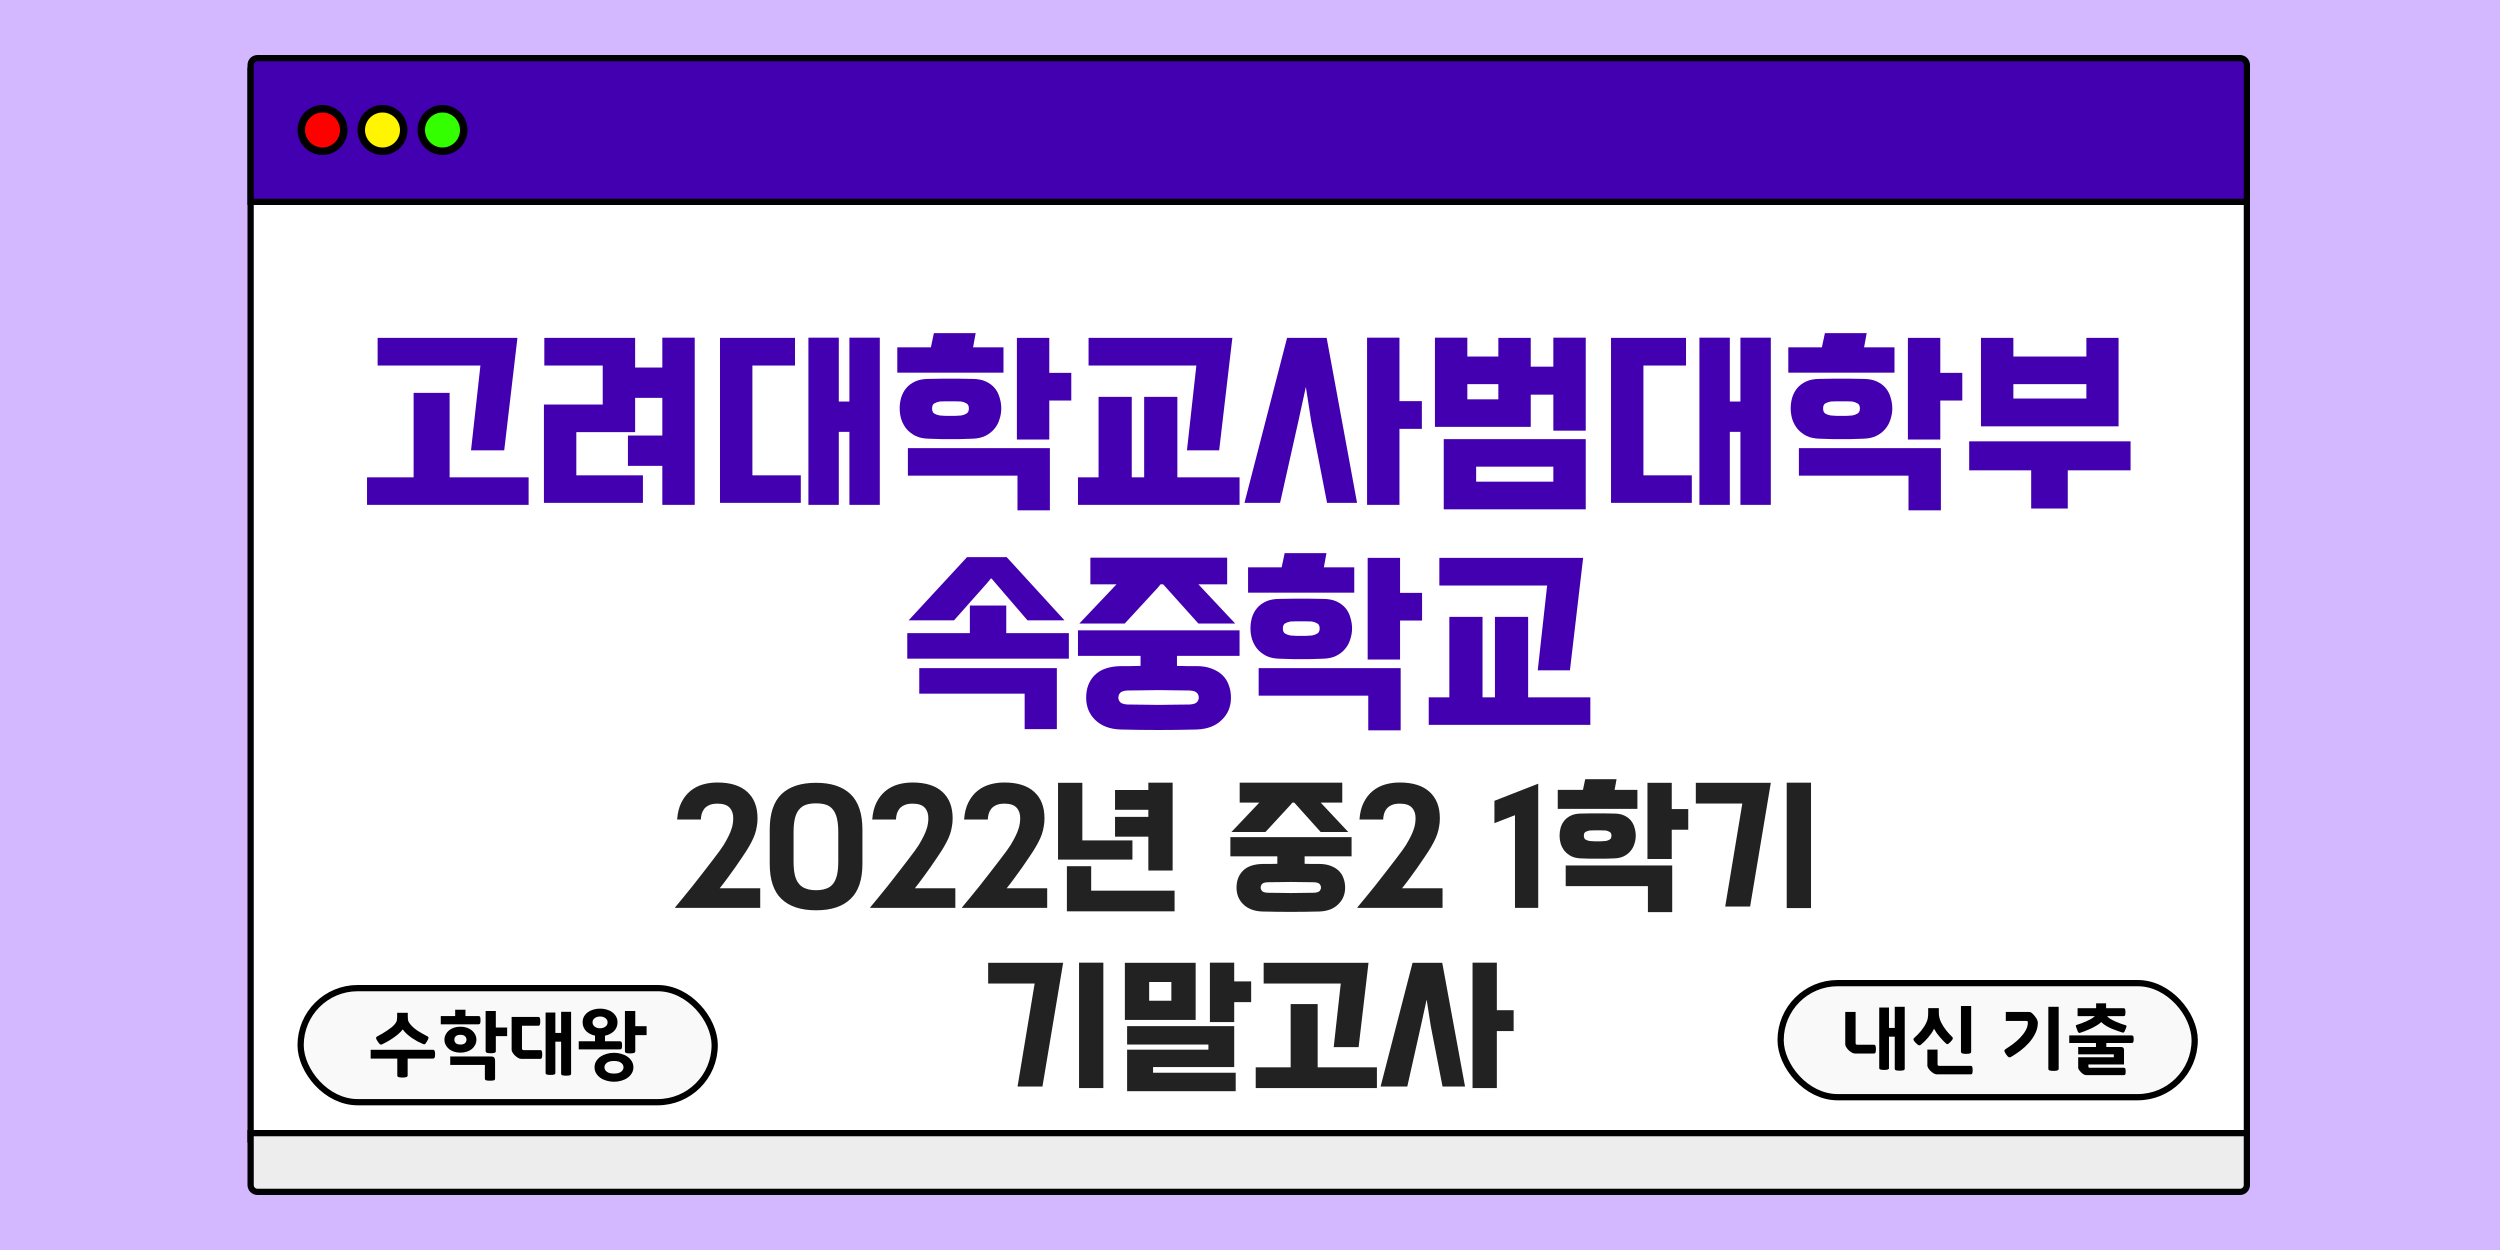
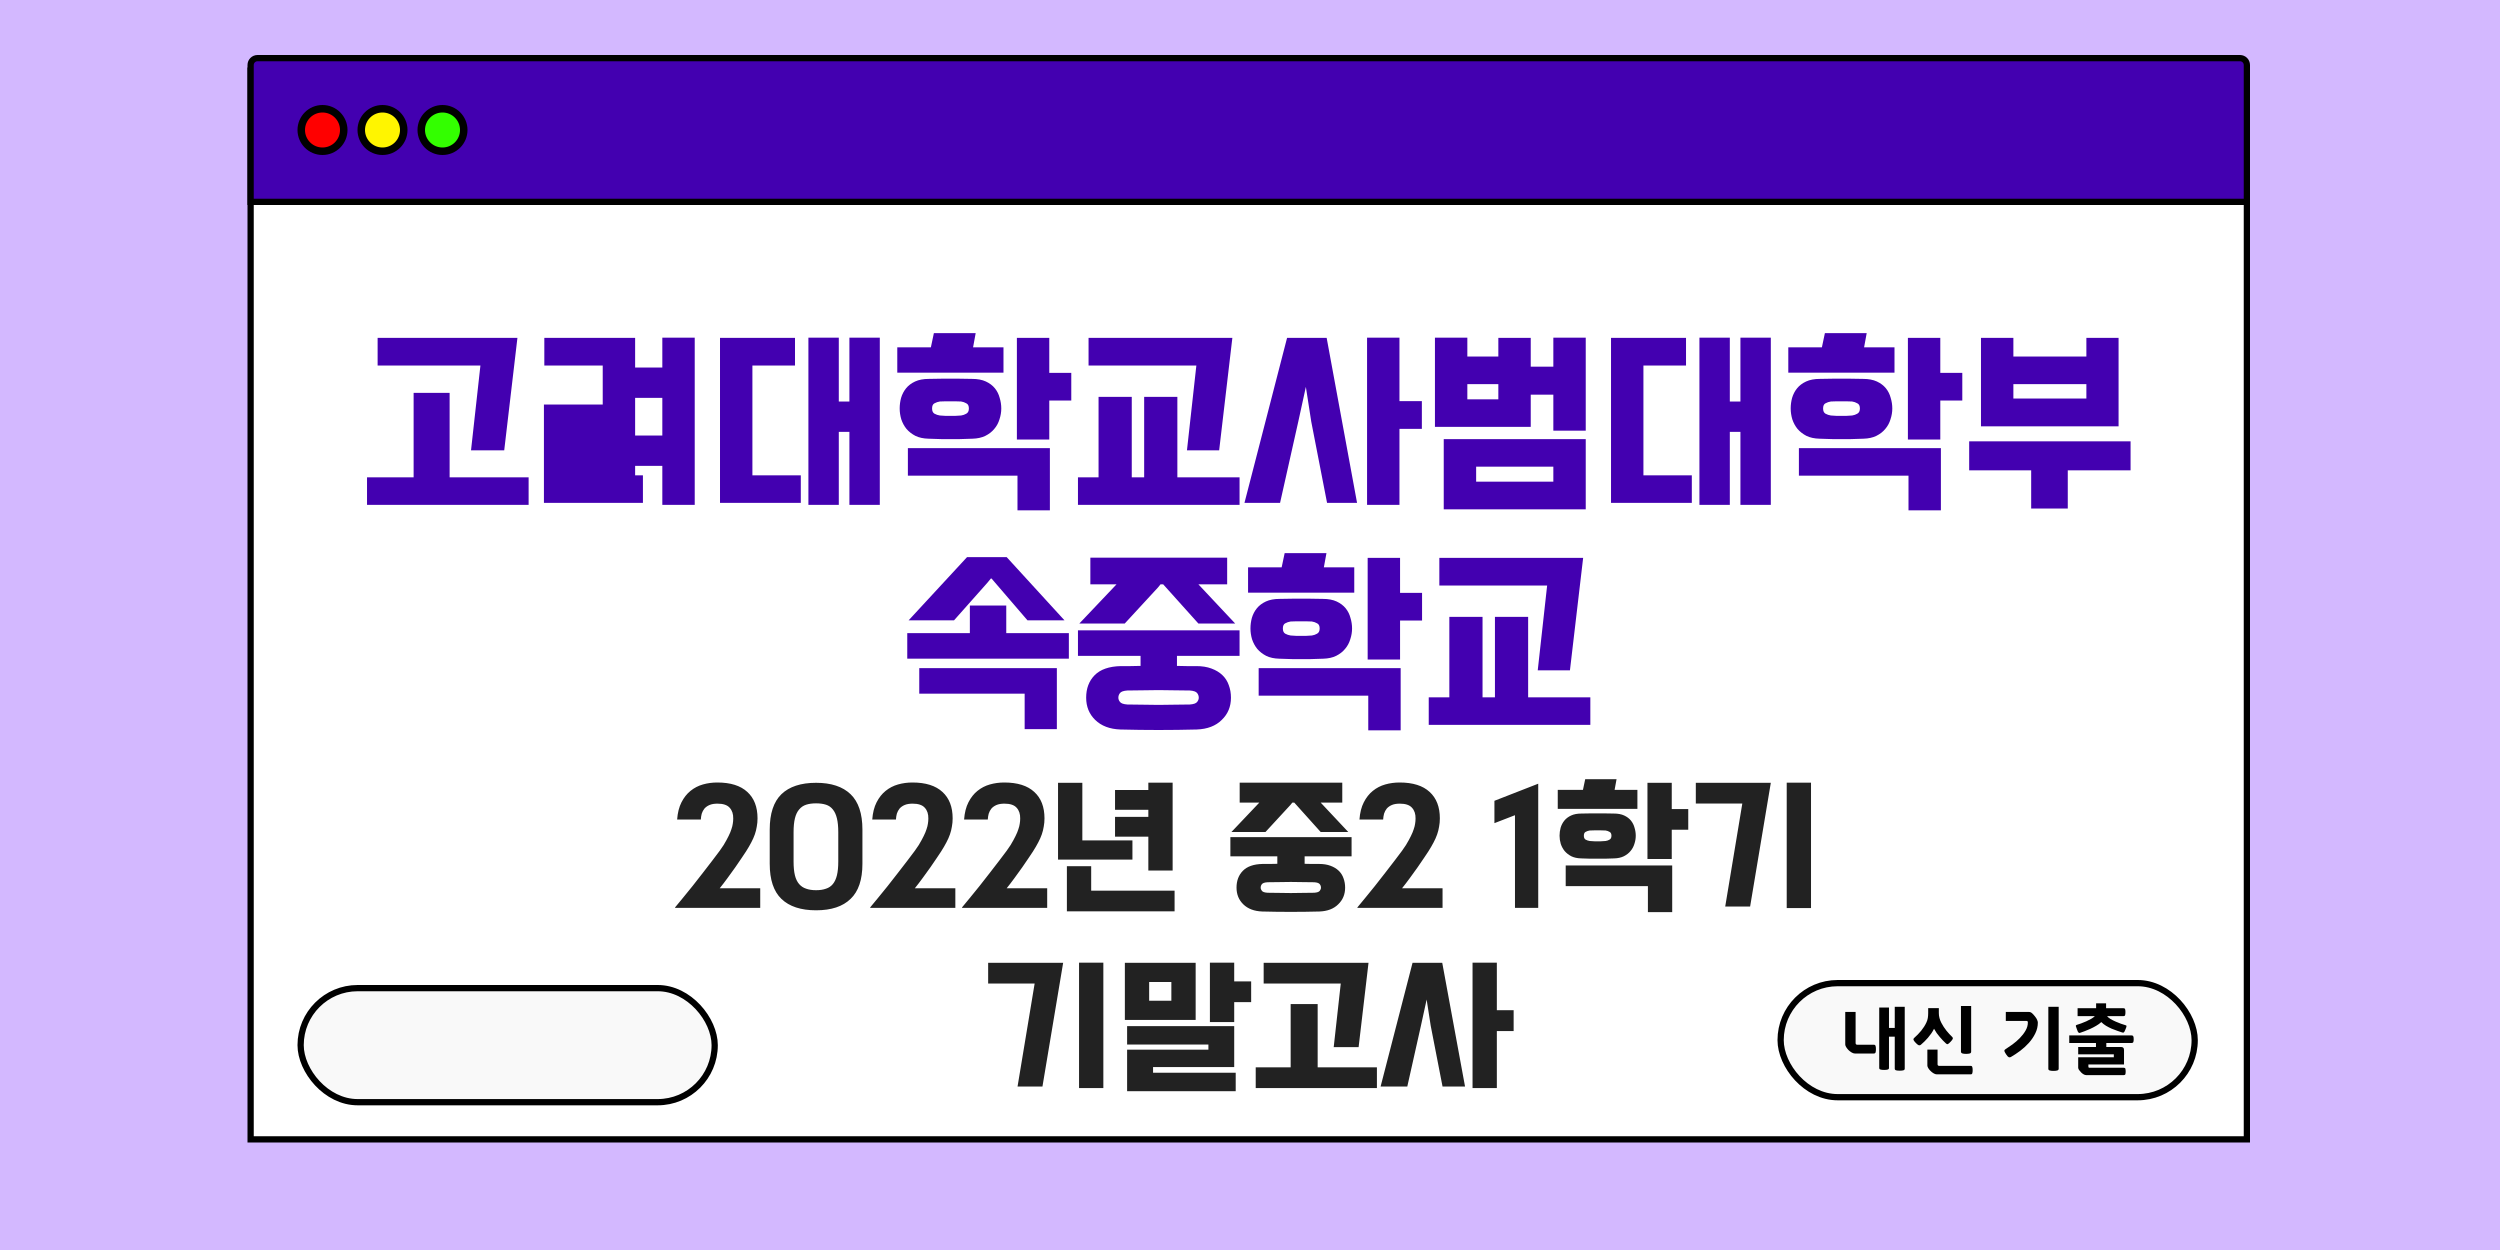
<svg xmlns="http://www.w3.org/2000/svg" width="1000" height="500" viewBox="0 0 1000 500" fill="none">
  <rect width="1000" height="500" fill="#D3B8FF" />
  <rect x="100.25" y="28.25" width="798.5" height="427.5" fill="white" stroke="black" stroke-width="2.5" />
  <path d="M103 23.25H896C897.519 23.25 898.75 24.481 898.75 26V80.75H100.25V26C100.25 24.481 101.481 23.25 103 23.25Z" fill="#4300B0" stroke="black" stroke-width="2.5" />
  <rect x="120.25" y="395.25" width="165.625" height="45.625" rx="22.812" fill="#F9F9F9" stroke="black" stroke-width="2.5" />
-   <path d="M151.049 135.16H206.969L201.689 180.12H188.409L192.169 146.2H151.049V135.16ZM211.449 201.96H146.809V190.92H165.449V157.16H179.849V190.92H211.449V201.96ZM251.17 174.2H264.93V159.16H254.05V172.84H230.53V190.12H257.17V201.16H217.57V161.8H241.09V146.2H217.73V135.16H254.05V147H264.93V135.08H277.89V201.96H264.93V186.36H251.17V174.2ZM335.521 160.6H339.761V135.08H351.921V201.96H339.761V172.76H335.521V201.96H323.361V135.08H335.521V160.6ZM320.321 201.16H288.001V135.16H318.001V146.2H300.961V190.12H320.321V201.16ZM371.393 175.48C369.366 175.427 367.633 175.053 366.193 174.36C364.753 173.613 363.553 172.68 362.592 171.56C361.686 170.44 360.993 169.16 360.513 167.72C360.086 166.28 359.873 164.84 359.873 163.4C359.873 161.96 360.059 160.547 360.433 159.16C360.859 157.72 361.526 156.44 362.433 155.32C363.339 154.2 364.539 153.293 366.033 152.6C367.526 151.907 369.366 151.56 371.553 151.56C373.526 151.507 375.153 151.48 376.433 151.48C377.766 151.48 379.019 151.48 380.193 151.48C381.366 151.48 382.593 151.48 383.873 151.48C385.153 151.48 386.806 151.507 388.833 151.56C391.019 151.56 392.859 151.907 394.353 152.6C395.846 153.293 397.046 154.2 397.953 155.32C398.859 156.44 399.499 157.72 399.873 159.16C400.299 160.547 400.513 161.96 400.513 163.4C400.513 164.84 400.273 166.28 399.793 167.72C399.366 169.16 398.672 170.44 397.712 171.56C396.806 172.68 395.606 173.613 394.113 174.36C392.673 175.053 390.966 175.427 388.993 175.48C386.966 175.533 385.286 175.587 383.953 175.64C382.619 175.64 381.366 175.64 380.193 175.64C379.019 175.64 377.766 175.64 376.433 175.64C375.099 175.587 373.419 175.533 371.393 175.48ZM406.993 190.28H363.153V179.24H419.953V204.12H406.993V190.28ZM428.513 160.2H419.713V175.8H406.753V135.16H419.713V149.16H428.513V160.2ZM401.392 149.08H358.913V138.92H372.353L373.553 133.24H390.273L389.233 138.92H401.392V149.08ZM384.433 166.2C385.179 166.093 385.873 165.853 386.513 165.48C387.206 165.107 387.553 164.413 387.553 163.4C387.553 162.333 387.206 161.64 386.513 161.32C385.873 160.947 385.179 160.707 384.433 160.6C383.366 160.547 382.513 160.52 381.873 160.52C381.286 160.52 380.726 160.52 380.193 160.52C379.659 160.52 379.073 160.52 378.432 160.52C377.846 160.52 377.019 160.547 375.953 160.6C375.206 160.707 374.486 160.947 373.793 161.32C373.153 161.64 372.833 162.333 372.833 163.4C372.833 164.413 373.153 165.107 373.793 165.48C374.486 165.853 375.206 166.093 375.953 166.2C377.019 166.253 377.846 166.307 378.432 166.36C379.073 166.36 379.659 166.36 380.193 166.36C380.726 166.36 381.286 166.36 381.873 166.36C382.513 166.307 383.366 166.253 384.433 166.2ZM495.824 201.96H431.184V190.92H439.424V158.76H452.704V190.92H457.664V158.76H470.944V190.92H495.824V201.96ZM435.424 135.16H492.944L487.664 180.12H474.784L478.544 146.2H435.424V135.16ZM542.825 201.16H530.825L524.505 168.68L522.345 154.76L519.305 168.68L512.025 201.16H497.785L514.825 135.16H530.665L542.825 201.16ZM568.745 171.56H559.785V201.96H546.825V135.08H559.785V160.44H568.745V171.56ZM586.936 135.08V142.6H599.336V135.16H612.296V146.68H621.336V135.08H634.296V172.28H621.336V157.88H612.296V170.76H573.976V135.08H586.936ZM634.296 203.72H577.496V175.64H634.296V203.72ZM590.456 186.68V192.68H621.336V186.68H590.456ZM586.936 159.72H599.336V153.64H586.936V159.72ZM691.928 160.6H696.168V135.08H708.328V201.96H696.168V172.76H691.928V201.96H679.768V135.08H691.928V160.6ZM676.728 201.16H644.408V135.16H674.408V146.2H657.368V190.12H676.728V201.16ZM727.799 175.48C725.772 175.427 724.039 175.053 722.599 174.36C721.159 173.613 719.959 172.68 718.999 171.56C718.092 170.44 717.399 169.16 716.919 167.72C716.492 166.28 716.279 164.84 716.279 163.4C716.279 161.96 716.465 160.547 716.839 159.16C717.265 157.72 717.932 156.44 718.839 155.32C719.745 154.2 720.945 153.293 722.439 152.6C723.932 151.907 725.772 151.56 727.959 151.56C729.932 151.507 731.559 151.48 732.839 151.48C734.172 151.48 735.425 151.48 736.599 151.48C737.772 151.48 738.999 151.48 740.279 151.48C741.559 151.48 743.212 151.507 745.239 151.56C747.425 151.56 749.265 151.907 750.759 152.6C752.252 153.293 753.452 154.2 754.359 155.32C755.265 156.44 755.905 157.72 756.279 159.16C756.705 160.547 756.919 161.96 756.919 163.4C756.919 164.84 756.679 166.28 756.199 167.72C755.772 169.16 755.079 170.44 754.119 171.56C753.212 172.68 752.012 173.613 750.519 174.36C749.079 175.053 747.372 175.427 745.399 175.48C743.372 175.533 741.692 175.587 740.359 175.64C739.025 175.64 737.772 175.64 736.599 175.64C735.425 175.64 734.172 175.64 732.839 175.64C731.505 175.587 729.825 175.533 727.799 175.48ZM763.399 190.28H719.559V179.24H776.359V204.12H763.399V190.28ZM784.919 160.2H776.119V175.8H763.159V135.16H776.119V149.16H784.919V160.2ZM757.799 149.08H715.319V138.92H728.759L729.959 133.24H746.679L745.639 138.92H757.799V149.08ZM740.839 166.2C741.585 166.093 742.279 165.853 742.919 165.48C743.612 165.107 743.959 164.413 743.959 163.4C743.959 162.333 743.612 161.64 742.919 161.32C742.279 160.947 741.585 160.707 740.839 160.6C739.772 160.547 738.919 160.52 738.279 160.52C737.692 160.52 737.132 160.52 736.599 160.52C736.065 160.52 735.479 160.52 734.839 160.52C734.252 160.52 733.425 160.547 732.359 160.6C731.612 160.707 730.892 160.947 730.199 161.32C729.559 161.64 729.239 162.333 729.239 163.4C729.239 164.413 729.559 165.107 730.199 165.48C730.892 165.853 731.612 166.093 732.359 166.2C733.425 166.253 734.252 166.307 734.839 166.36C735.479 166.36 736.065 166.36 736.599 166.36C737.132 166.36 737.692 166.36 738.279 166.36C738.919 166.307 739.772 166.253 740.839 166.2ZM827.11 203.4H812.47V188.12H787.67V176.52H852.23V188.12H827.11V203.4ZM792.39 170.52V135.16H805.35V142.6H834.55V135.16H847.43V170.52H792.39ZM805.35 159.4H834.55V153.64H805.35V159.4ZM402.503 242.2V253.24H427.543V263.48H362.903V253.24H387.943V242.2H402.503ZM409.863 277.48H367.703V267.24H422.743V291.64H409.863V277.48ZM425.783 248.12H410.983L396.743 231.56L396.423 231.32L394.903 233.16L381.622 248.12H363.463L386.823 222.84H402.663L425.783 248.12ZM448.144 291.8C443.877 291.64 440.517 290.36 438.064 287.96C435.664 285.613 434.464 282.653 434.464 279.08C434.464 275.4 435.584 272.413 437.824 270.12C440.117 267.773 443.61 266.547 448.304 266.44C449.637 266.44 450.944 266.44 452.224 266.44C453.557 266.387 454.89 266.36 456.224 266.36V262.36H431.184V252.12H495.824V262.36H470.784V266.36C472.064 266.36 473.344 266.387 474.624 266.44C475.904 266.44 477.21 266.44 478.544 266.44C480.837 266.44 482.837 266.76 484.544 267.4C486.304 268.04 487.77 268.92 488.944 270.04C490.117 271.16 490.97 272.493 491.504 274.04C492.09 275.587 492.384 277.267 492.384 279.08C492.384 282.653 491.157 285.613 488.704 287.96C486.304 290.36 482.97 291.64 478.704 291.8C468.517 292.067 458.33 292.067 448.144 291.8ZM479.344 233.72L494.064 249.4H479.344L465.264 233.72H464.224L463.184 235L449.904 249.4H431.744L446.624 233.72H436.144V223.08H490.864V233.72H479.344ZM475.904 281.8C477.45 281.693 478.437 281.347 478.864 280.76C479.29 280.227 479.504 279.667 479.504 279.08C479.504 278.387 479.29 277.773 478.864 277.24C478.437 276.653 477.45 276.307 475.904 276.2C473.61 276.147 471.45 276.12 469.424 276.12C467.397 276.067 465.397 276.04 463.424 276.04C461.45 276.04 459.45 276.067 457.424 276.12C455.397 276.12 453.237 276.147 450.944 276.2C449.397 276.307 448.41 276.653 447.984 277.24C447.557 277.773 447.344 278.387 447.344 279.08C447.344 279.667 447.557 280.227 447.984 280.76C448.41 281.347 449.397 281.693 450.944 281.8C453.237 281.853 455.397 281.88 457.424 281.88C459.45 281.933 461.45 281.96 463.424 281.96C465.397 281.96 467.397 281.933 469.424 281.88C471.45 281.88 473.61 281.853 475.904 281.8ZM511.705 263.48C509.678 263.427 507.945 263.053 506.505 262.36C505.065 261.613 503.865 260.68 502.905 259.56C501.998 258.44 501.305 257.16 500.825 255.72C500.398 254.28 500.185 252.84 500.185 251.4C500.185 249.96 500.372 248.547 500.745 247.16C501.172 245.72 501.838 244.44 502.745 243.32C503.652 242.2 504.852 241.293 506.345 240.6C507.838 239.907 509.678 239.56 511.865 239.56C513.838 239.507 515.465 239.48 516.745 239.48C518.078 239.48 519.332 239.48 520.505 239.48C521.678 239.48 522.905 239.48 524.185 239.48C525.465 239.48 527.118 239.507 529.145 239.56C531.332 239.56 533.172 239.907 534.665 240.6C536.158 241.293 537.358 242.2 538.265 243.32C539.172 244.44 539.812 245.72 540.185 247.16C540.612 248.547 540.825 249.96 540.825 251.4C540.825 252.84 540.585 254.28 540.105 255.72C539.678 257.16 538.985 258.44 538.025 259.56C537.118 260.68 535.918 261.613 534.425 262.36C532.985 263.053 531.278 263.427 529.305 263.48C527.278 263.533 525.598 263.587 524.265 263.64C522.932 263.64 521.678 263.64 520.505 263.64C519.332 263.64 518.078 263.64 516.745 263.64C515.412 263.587 513.732 263.533 511.705 263.48ZM547.305 278.28H503.465V267.24H560.265V292.12H547.305V278.28ZM568.825 248.2H560.025V263.8H547.065V223.16H560.025V237.16H568.825V248.2ZM541.705 237.08H499.225V226.92H512.665L513.865 221.24H530.585L529.545 226.92H541.705V237.08ZM524.745 254.2C525.492 254.093 526.185 253.853 526.825 253.48C527.518 253.107 527.865 252.413 527.865 251.4C527.865 250.333 527.518 249.64 526.825 249.32C526.185 248.947 525.492 248.707 524.745 248.6C523.678 248.547 522.825 248.52 522.185 248.52C521.598 248.52 521.038 248.52 520.505 248.52C519.972 248.52 519.385 248.52 518.745 248.52C518.158 248.52 517.332 248.547 516.265 248.6C515.518 248.707 514.798 248.947 514.105 249.32C513.465 249.64 513.145 250.333 513.145 251.4C513.145 252.413 513.465 253.107 514.105 253.48C514.798 253.853 515.518 254.093 516.265 254.2C517.332 254.253 518.158 254.307 518.745 254.36C519.385 254.36 519.972 254.36 520.505 254.36C521.038 254.36 521.598 254.36 522.185 254.36C522.825 254.307 523.678 254.253 524.745 254.2ZM636.136 289.96H571.496V278.92H579.736V246.76H593.016V278.92H597.976V246.76H611.256V278.92H636.136V289.96ZM575.736 223.16H633.256L627.976 268.12H615.096L618.856 234.2H575.736V223.16Z" fill="#4300B0" />
+   <path d="M151.049 135.16H206.969L201.689 180.12H188.409L192.169 146.2H151.049V135.16ZM211.449 201.96H146.809V190.92H165.449V157.16H179.849V190.92H211.449V201.96ZM251.17 174.2H264.93V159.16H254.05V172.84V190.12H257.17V201.16H217.57V161.8H241.09V146.2H217.73V135.16H254.05V147H264.93V135.08H277.89V201.96H264.93V186.36H251.17V174.2ZM335.521 160.6H339.761V135.08H351.921V201.96H339.761V172.76H335.521V201.96H323.361V135.08H335.521V160.6ZM320.321 201.16H288.001V135.16H318.001V146.2H300.961V190.12H320.321V201.16ZM371.393 175.48C369.366 175.427 367.633 175.053 366.193 174.36C364.753 173.613 363.553 172.68 362.592 171.56C361.686 170.44 360.993 169.16 360.513 167.72C360.086 166.28 359.873 164.84 359.873 163.4C359.873 161.96 360.059 160.547 360.433 159.16C360.859 157.72 361.526 156.44 362.433 155.32C363.339 154.2 364.539 153.293 366.033 152.6C367.526 151.907 369.366 151.56 371.553 151.56C373.526 151.507 375.153 151.48 376.433 151.48C377.766 151.48 379.019 151.48 380.193 151.48C381.366 151.48 382.593 151.48 383.873 151.48C385.153 151.48 386.806 151.507 388.833 151.56C391.019 151.56 392.859 151.907 394.353 152.6C395.846 153.293 397.046 154.2 397.953 155.32C398.859 156.44 399.499 157.72 399.873 159.16C400.299 160.547 400.513 161.96 400.513 163.4C400.513 164.84 400.273 166.28 399.793 167.72C399.366 169.16 398.672 170.44 397.712 171.56C396.806 172.68 395.606 173.613 394.113 174.36C392.673 175.053 390.966 175.427 388.993 175.48C386.966 175.533 385.286 175.587 383.953 175.64C382.619 175.64 381.366 175.64 380.193 175.64C379.019 175.64 377.766 175.64 376.433 175.64C375.099 175.587 373.419 175.533 371.393 175.48ZM406.993 190.28H363.153V179.24H419.953V204.12H406.993V190.28ZM428.513 160.2H419.713V175.8H406.753V135.16H419.713V149.16H428.513V160.2ZM401.392 149.08H358.913V138.92H372.353L373.553 133.24H390.273L389.233 138.92H401.392V149.08ZM384.433 166.2C385.179 166.093 385.873 165.853 386.513 165.48C387.206 165.107 387.553 164.413 387.553 163.4C387.553 162.333 387.206 161.64 386.513 161.32C385.873 160.947 385.179 160.707 384.433 160.6C383.366 160.547 382.513 160.52 381.873 160.52C381.286 160.52 380.726 160.52 380.193 160.52C379.659 160.52 379.073 160.52 378.432 160.52C377.846 160.52 377.019 160.547 375.953 160.6C375.206 160.707 374.486 160.947 373.793 161.32C373.153 161.64 372.833 162.333 372.833 163.4C372.833 164.413 373.153 165.107 373.793 165.48C374.486 165.853 375.206 166.093 375.953 166.2C377.019 166.253 377.846 166.307 378.432 166.36C379.073 166.36 379.659 166.36 380.193 166.36C380.726 166.36 381.286 166.36 381.873 166.36C382.513 166.307 383.366 166.253 384.433 166.2ZM495.824 201.96H431.184V190.92H439.424V158.76H452.704V190.92H457.664V158.76H470.944V190.92H495.824V201.96ZM435.424 135.16H492.944L487.664 180.12H474.784L478.544 146.2H435.424V135.16ZM542.825 201.16H530.825L524.505 168.68L522.345 154.76L519.305 168.68L512.025 201.16H497.785L514.825 135.16H530.665L542.825 201.16ZM568.745 171.56H559.785V201.96H546.825V135.08H559.785V160.44H568.745V171.56ZM586.936 135.08V142.6H599.336V135.16H612.296V146.68H621.336V135.08H634.296V172.28H621.336V157.88H612.296V170.76H573.976V135.08H586.936ZM634.296 203.72H577.496V175.64H634.296V203.72ZM590.456 186.68V192.68H621.336V186.68H590.456ZM586.936 159.72H599.336V153.64H586.936V159.72ZM691.928 160.6H696.168V135.08H708.328V201.96H696.168V172.76H691.928V201.96H679.768V135.08H691.928V160.6ZM676.728 201.16H644.408V135.16H674.408V146.2H657.368V190.12H676.728V201.16ZM727.799 175.48C725.772 175.427 724.039 175.053 722.599 174.36C721.159 173.613 719.959 172.68 718.999 171.56C718.092 170.44 717.399 169.16 716.919 167.72C716.492 166.28 716.279 164.84 716.279 163.4C716.279 161.96 716.465 160.547 716.839 159.16C717.265 157.72 717.932 156.44 718.839 155.32C719.745 154.2 720.945 153.293 722.439 152.6C723.932 151.907 725.772 151.56 727.959 151.56C729.932 151.507 731.559 151.48 732.839 151.48C734.172 151.48 735.425 151.48 736.599 151.48C737.772 151.48 738.999 151.48 740.279 151.48C741.559 151.48 743.212 151.507 745.239 151.56C747.425 151.56 749.265 151.907 750.759 152.6C752.252 153.293 753.452 154.2 754.359 155.32C755.265 156.44 755.905 157.72 756.279 159.16C756.705 160.547 756.919 161.96 756.919 163.4C756.919 164.84 756.679 166.28 756.199 167.72C755.772 169.16 755.079 170.44 754.119 171.56C753.212 172.68 752.012 173.613 750.519 174.36C749.079 175.053 747.372 175.427 745.399 175.48C743.372 175.533 741.692 175.587 740.359 175.64C739.025 175.64 737.772 175.64 736.599 175.64C735.425 175.64 734.172 175.64 732.839 175.64C731.505 175.587 729.825 175.533 727.799 175.48ZM763.399 190.28H719.559V179.24H776.359V204.12H763.399V190.28ZM784.919 160.2H776.119V175.8H763.159V135.16H776.119V149.16H784.919V160.2ZM757.799 149.08H715.319V138.92H728.759L729.959 133.24H746.679L745.639 138.92H757.799V149.08ZM740.839 166.2C741.585 166.093 742.279 165.853 742.919 165.48C743.612 165.107 743.959 164.413 743.959 163.4C743.959 162.333 743.612 161.64 742.919 161.32C742.279 160.947 741.585 160.707 740.839 160.6C739.772 160.547 738.919 160.52 738.279 160.52C737.692 160.52 737.132 160.52 736.599 160.52C736.065 160.52 735.479 160.52 734.839 160.52C734.252 160.52 733.425 160.547 732.359 160.6C731.612 160.707 730.892 160.947 730.199 161.32C729.559 161.64 729.239 162.333 729.239 163.4C729.239 164.413 729.559 165.107 730.199 165.48C730.892 165.853 731.612 166.093 732.359 166.2C733.425 166.253 734.252 166.307 734.839 166.36C735.479 166.36 736.065 166.36 736.599 166.36C737.132 166.36 737.692 166.36 738.279 166.36C738.919 166.307 739.772 166.253 740.839 166.2ZM827.11 203.4H812.47V188.12H787.67V176.52H852.23V188.12H827.11V203.4ZM792.39 170.52V135.16H805.35V142.6H834.55V135.16H847.43V170.52H792.39ZM805.35 159.4H834.55V153.64H805.35V159.4ZM402.503 242.2V253.24H427.543V263.48H362.903V253.24H387.943V242.2H402.503ZM409.863 277.48H367.703V267.24H422.743V291.64H409.863V277.48ZM425.783 248.12H410.983L396.743 231.56L396.423 231.32L394.903 233.16L381.622 248.12H363.463L386.823 222.84H402.663L425.783 248.12ZM448.144 291.8C443.877 291.64 440.517 290.36 438.064 287.96C435.664 285.613 434.464 282.653 434.464 279.08C434.464 275.4 435.584 272.413 437.824 270.12C440.117 267.773 443.61 266.547 448.304 266.44C449.637 266.44 450.944 266.44 452.224 266.44C453.557 266.387 454.89 266.36 456.224 266.36V262.36H431.184V252.12H495.824V262.36H470.784V266.36C472.064 266.36 473.344 266.387 474.624 266.44C475.904 266.44 477.21 266.44 478.544 266.44C480.837 266.44 482.837 266.76 484.544 267.4C486.304 268.04 487.77 268.92 488.944 270.04C490.117 271.16 490.97 272.493 491.504 274.04C492.09 275.587 492.384 277.267 492.384 279.08C492.384 282.653 491.157 285.613 488.704 287.96C486.304 290.36 482.97 291.64 478.704 291.8C468.517 292.067 458.33 292.067 448.144 291.8ZM479.344 233.72L494.064 249.4H479.344L465.264 233.72H464.224L463.184 235L449.904 249.4H431.744L446.624 233.72H436.144V223.08H490.864V233.72H479.344ZM475.904 281.8C477.45 281.693 478.437 281.347 478.864 280.76C479.29 280.227 479.504 279.667 479.504 279.08C479.504 278.387 479.29 277.773 478.864 277.24C478.437 276.653 477.45 276.307 475.904 276.2C473.61 276.147 471.45 276.12 469.424 276.12C467.397 276.067 465.397 276.04 463.424 276.04C461.45 276.04 459.45 276.067 457.424 276.12C455.397 276.12 453.237 276.147 450.944 276.2C449.397 276.307 448.41 276.653 447.984 277.24C447.557 277.773 447.344 278.387 447.344 279.08C447.344 279.667 447.557 280.227 447.984 280.76C448.41 281.347 449.397 281.693 450.944 281.8C453.237 281.853 455.397 281.88 457.424 281.88C459.45 281.933 461.45 281.96 463.424 281.96C465.397 281.96 467.397 281.933 469.424 281.88C471.45 281.88 473.61 281.853 475.904 281.8ZM511.705 263.48C509.678 263.427 507.945 263.053 506.505 262.36C505.065 261.613 503.865 260.68 502.905 259.56C501.998 258.44 501.305 257.16 500.825 255.72C500.398 254.28 500.185 252.84 500.185 251.4C500.185 249.96 500.372 248.547 500.745 247.16C501.172 245.72 501.838 244.44 502.745 243.32C503.652 242.2 504.852 241.293 506.345 240.6C507.838 239.907 509.678 239.56 511.865 239.56C513.838 239.507 515.465 239.48 516.745 239.48C518.078 239.48 519.332 239.48 520.505 239.48C521.678 239.48 522.905 239.48 524.185 239.48C525.465 239.48 527.118 239.507 529.145 239.56C531.332 239.56 533.172 239.907 534.665 240.6C536.158 241.293 537.358 242.2 538.265 243.32C539.172 244.44 539.812 245.72 540.185 247.16C540.612 248.547 540.825 249.96 540.825 251.4C540.825 252.84 540.585 254.28 540.105 255.72C539.678 257.16 538.985 258.44 538.025 259.56C537.118 260.68 535.918 261.613 534.425 262.36C532.985 263.053 531.278 263.427 529.305 263.48C527.278 263.533 525.598 263.587 524.265 263.64C522.932 263.64 521.678 263.64 520.505 263.64C519.332 263.64 518.078 263.64 516.745 263.64C515.412 263.587 513.732 263.533 511.705 263.48ZM547.305 278.28H503.465V267.24H560.265V292.12H547.305V278.28ZM568.825 248.2H560.025V263.8H547.065V223.16H560.025V237.16H568.825V248.2ZM541.705 237.08H499.225V226.92H512.665L513.865 221.24H530.585L529.545 226.92H541.705V237.08ZM524.745 254.2C525.492 254.093 526.185 253.853 526.825 253.48C527.518 253.107 527.865 252.413 527.865 251.4C527.865 250.333 527.518 249.64 526.825 249.32C526.185 248.947 525.492 248.707 524.745 248.6C523.678 248.547 522.825 248.52 522.185 248.52C521.598 248.52 521.038 248.52 520.505 248.52C519.972 248.52 519.385 248.52 518.745 248.52C518.158 248.52 517.332 248.547 516.265 248.6C515.518 248.707 514.798 248.947 514.105 249.32C513.465 249.64 513.145 250.333 513.145 251.4C513.145 252.413 513.465 253.107 514.105 253.48C514.798 253.853 515.518 254.093 516.265 254.2C517.332 254.253 518.158 254.307 518.745 254.36C519.385 254.36 519.972 254.36 520.505 254.36C521.038 254.36 521.598 254.36 522.185 254.36C522.825 254.307 523.678 254.253 524.745 254.2ZM636.136 289.96H571.496V278.92H579.736V246.76H593.016V278.92H597.976V246.76H611.256V278.92H636.136V289.96ZM575.736 223.16H633.256L627.976 268.12H615.096L618.856 234.2H575.736V223.16Z" fill="#4300B0" />
  <path d="M270.011 362.98C270.851 361.98 271.891 360.72 273.131 359.2C274.371 357.72 275.671 356.12 277.031 354.4C278.391 352.68 279.751 350.94 281.111 349.18C282.511 347.38 283.791 345.72 284.951 344.2C286.111 342.68 287.091 341.38 287.891 340.3C288.691 339.18 289.211 338.42 289.451 338.02C290.291 336.62 290.951 335.42 291.431 334.42C291.951 333.38 292.331 332.46 292.571 331.66C292.851 330.86 293.031 330.14 293.111 329.5C293.231 328.82 293.291 328.12 293.291 327.4C293.331 325.6 292.851 324.16 291.851 323.08C290.891 322 289.271 321.46 286.991 321.46C285.711 321.46 284.651 321.64 283.811 322C282.971 322.36 282.291 322.84 281.771 323.44C281.291 324.04 280.931 324.72 280.691 325.48C280.491 326.24 280.371 327.02 280.331 327.82H270.851C271.051 325.1 271.631 322.8 272.591 320.92C273.551 319.04 274.751 317.52 276.191 316.36C277.671 315.16 279.331 314.3 281.171 313.78C283.011 313.26 284.931 313 286.931 313C292.211 313 296.211 314.26 298.931 316.78C301.651 319.26 303.011 322.78 303.011 327.34C303.011 328.5 302.911 329.6 302.711 330.64C302.551 331.68 302.291 332.72 301.931 333.76C301.571 334.8 301.091 335.88 300.491 337C299.931 338.08 299.231 339.28 298.391 340.6C298.031 341.12 297.471 341.96 296.711 343.12C295.991 344.24 295.131 345.5 294.131 346.9C293.171 348.26 292.131 349.7 291.011 351.22C289.931 352.7 288.891 354.06 287.891 355.3H304.091V363.16H270.071L270.011 362.98ZM307.889 331.84C307.889 325.44 309.449 320.72 312.569 317.68C315.729 314.64 320.349 313.12 326.429 313.12C332.469 313.12 337.069 314.64 340.229 317.68C343.389 320.72 344.969 325.44 344.969 331.84V345.52C344.969 351.88 343.389 356.56 340.229 359.56C337.109 362.6 332.509 364.12 326.429 364.12C320.349 364.12 315.729 362.6 312.569 359.56C309.449 356.56 307.889 351.88 307.889 345.52V331.84ZM317.429 344.62C317.429 346.82 317.609 348.66 317.969 350.14C318.329 351.58 318.889 352.74 319.649 353.62C320.409 354.5 321.349 355.12 322.469 355.48C323.589 355.88 324.909 356.08 326.429 356.08C327.949 356.08 329.269 355.88 330.389 355.48C331.509 355.12 332.429 354.5 333.149 353.62C333.869 352.74 334.409 351.58 334.769 350.14C335.129 348.66 335.309 346.82 335.309 344.62V332.86C335.309 330.66 335.129 328.82 334.769 327.34C334.409 325.86 333.869 324.68 333.149 323.8C332.429 322.88 331.509 322.24 330.389 321.88C329.269 321.52 327.949 321.34 326.429 321.34C324.909 321.34 323.589 321.52 322.469 321.88C321.349 322.24 320.409 322.88 319.649 323.8C318.889 324.68 318.329 325.86 317.969 327.34C317.609 328.82 317.429 330.66 317.429 332.86V344.62ZM348.058 362.98C348.898 361.98 349.938 360.72 351.178 359.2C352.418 357.72 353.718 356.12 355.078 354.4C356.438 352.68 357.798 350.94 359.158 349.18C360.558 347.38 361.838 345.72 362.998 344.2C364.158 342.68 365.138 341.38 365.938 340.3C366.738 339.18 367.258 338.42 367.498 338.02C368.338 336.62 368.998 335.42 369.478 334.42C369.998 333.38 370.378 332.46 370.618 331.66C370.898 330.86 371.078 330.14 371.158 329.5C371.278 328.82 371.338 328.12 371.338 327.4C371.378 325.6 370.898 324.16 369.898 323.08C368.938 322 367.318 321.46 365.038 321.46C363.758 321.46 362.698 321.64 361.858 322C361.018 322.36 360.338 322.84 359.818 323.44C359.338 324.04 358.978 324.72 358.738 325.48C358.538 326.24 358.418 327.02 358.378 327.82H348.898C349.098 325.1 349.678 322.8 350.638 320.92C351.598 319.04 352.798 317.52 354.238 316.36C355.718 315.16 357.378 314.3 359.218 313.78C361.058 313.26 362.978 313 364.978 313C370.258 313 374.258 314.26 376.978 316.78C379.698 319.26 381.058 322.78 381.058 327.34C381.058 328.5 380.958 329.6 380.758 330.64C380.598 331.68 380.338 332.72 379.978 333.76C379.618 334.8 379.138 335.88 378.538 337C377.978 338.08 377.278 339.28 376.438 340.6C376.078 341.12 375.518 341.96 374.758 343.12C374.038 344.24 373.178 345.5 372.178 346.9C371.218 348.26 370.178 349.7 369.058 351.22C367.978 352.7 366.938 354.06 365.938 355.3H382.138V363.16H348.118L348.058 362.98ZM384.796 362.98C385.636 361.98 386.676 360.72 387.916 359.2C389.156 357.72 390.456 356.12 391.816 354.4C393.176 352.68 394.536 350.94 395.896 349.18C397.296 347.38 398.576 345.72 399.736 344.2C400.896 342.68 401.876 341.38 402.676 340.3C403.476 339.18 403.996 338.42 404.236 338.02C405.076 336.62 405.736 335.42 406.216 334.42C406.736 333.38 407.116 332.46 407.356 331.66C407.636 330.86 407.816 330.14 407.896 329.5C408.016 328.82 408.076 328.12 408.076 327.4C408.116 325.6 407.636 324.16 406.636 323.08C405.676 322 404.056 321.46 401.776 321.46C400.496 321.46 399.436 321.64 398.596 322C397.756 322.36 397.076 322.84 396.556 323.44C396.076 324.04 395.716 324.72 395.476 325.48C395.276 326.24 395.156 327.02 395.116 327.82H385.636C385.836 325.1 386.416 322.8 387.376 320.92C388.336 319.04 389.536 317.52 390.976 316.36C392.456 315.16 394.116 314.3 395.956 313.78C397.796 313.26 399.716 313 401.716 313C406.996 313 410.996 314.26 413.716 316.78C416.436 319.26 417.796 322.78 417.796 327.34C417.796 328.5 417.696 329.6 417.496 330.64C417.336 331.68 417.076 332.72 416.716 333.76C416.356 334.8 415.876 335.88 415.276 337C414.716 338.08 414.016 339.28 413.176 340.6C412.816 341.12 412.256 341.96 411.496 343.12C410.776 344.24 409.916 345.5 408.916 346.9C407.956 348.26 406.916 349.7 405.796 351.22C404.716 352.7 403.676 354.06 402.676 355.3H418.876V363.16H384.856L384.796 362.98ZM446.014 316H459.334V313.06H469.054V348.22H459.334V334.66H446.014V326.74H459.334V323.92H446.014V316ZM452.974 343.84H423.214V313.12H432.934V336.16H452.974V343.84ZM436.474 356.26H469.834V364.54H426.754V346.48H436.474V356.26ZM504.87 364.6C501.67 364.48 499.15 363.52 497.31 361.72C495.51 359.96 494.61 357.74 494.61 355.06C494.61 352.3 495.45 350.06 497.13 348.34C498.85 346.58 501.47 345.66 504.99 345.58C505.99 345.58 506.97 345.58 507.93 345.58C508.93 345.54 509.93 345.52 510.93 345.52V342.52H492.15V334.84H540.63V342.52H521.85V345.52C522.81 345.52 523.77 345.54 524.73 345.58C525.69 345.58 526.67 345.58 527.67 345.58C529.39 345.58 530.89 345.82 532.17 346.3C533.49 346.78 534.59 347.44 535.47 348.28C536.35 349.12 536.99 350.12 537.39 351.28C537.83 352.44 538.05 353.7 538.05 355.06C538.05 357.74 537.13 359.96 535.29 361.72C533.49 363.52 530.99 364.48 527.79 364.6C520.15 364.8 512.51 364.8 504.87 364.6ZM528.27 321.04L539.31 332.8H528.27L517.71 321.04H516.93L516.15 322L506.19 332.8H492.57L503.73 321.04H495.87V313.06H536.91V321.04H528.27ZM525.69 357.1C526.85 357.02 527.59 356.76 527.91 356.32C528.23 355.92 528.39 355.5 528.39 355.06C528.39 354.54 528.23 354.08 527.91 353.68C527.59 353.24 526.85 352.98 525.69 352.9C523.97 352.86 522.35 352.84 520.83 352.84C519.31 352.8 517.81 352.78 516.33 352.78C514.85 352.78 513.35 352.8 511.83 352.84C510.31 352.84 508.69 352.86 506.97 352.9C505.81 352.98 505.07 353.24 504.75 353.68C504.43 354.08 504.27 354.54 504.27 355.06C504.27 355.5 504.43 355.92 504.75 356.32C505.07 356.76 505.81 357.02 506.97 357.1C508.69 357.14 510.31 357.16 511.83 357.16C513.35 357.2 514.85 357.22 516.33 357.22C517.81 357.22 519.31 357.2 520.83 357.16C522.35 357.16 523.97 357.14 525.69 357.1ZM542.94 362.98C543.78 361.98 544.82 360.72 546.06 359.2C547.3 357.72 548.6 356.12 549.96 354.4C551.32 352.68 552.68 350.94 554.04 349.18C555.44 347.38 556.72 345.72 557.88 344.2C559.04 342.68 560.02 341.38 560.82 340.3C561.62 339.18 562.14 338.42 562.38 338.02C563.22 336.62 563.88 335.42 564.36 334.42C564.88 333.38 565.26 332.46 565.5 331.66C565.78 330.86 565.96 330.14 566.04 329.5C566.16 328.82 566.22 328.12 566.22 327.4C566.26 325.6 565.78 324.16 564.78 323.08C563.82 322 562.2 321.46 559.92 321.46C558.64 321.46 557.58 321.64 556.74 322C555.9 322.36 555.22 322.84 554.7 323.44C554.22 324.04 553.86 324.72 553.62 325.48C553.42 326.24 553.3 327.02 553.26 327.82H543.78C543.98 325.1 544.56 322.8 545.52 320.92C546.48 319.04 547.68 317.52 549.12 316.36C550.6 315.16 552.26 314.3 554.1 313.78C555.94 313.26 557.86 313 559.86 313C565.14 313 569.14 314.26 571.86 316.78C574.58 319.26 575.94 322.78 575.94 327.34C575.94 328.5 575.84 329.6 575.64 330.64C575.48 331.68 575.22 332.72 574.86 333.76C574.5 334.8 574.02 335.88 573.42 337C572.86 338.08 572.16 339.28 571.32 340.6C570.96 341.12 570.4 341.96 569.64 343.12C568.92 344.24 568.06 345.5 567.06 346.9C566.1 348.26 565.06 349.7 563.94 351.22C562.86 352.7 561.82 354.06 560.82 355.3H577.02V363.16H543L542.94 362.98ZM605.991 363.16V326.08L597.771 329.26V320.32L615.291 313.48V363.16H605.991ZM632.462 343.36C630.942 343.32 629.642 343.04 628.562 342.52C627.482 341.96 626.582 341.26 625.862 340.42C625.182 339.58 624.662 338.62 624.302 337.54C623.982 336.46 623.822 335.38 623.822 334.3C623.822 333.22 623.962 332.16 624.242 331.12C624.562 330.04 625.062 329.08 625.742 328.24C626.422 327.4 627.322 326.72 628.442 326.2C629.562 325.68 630.942 325.42 632.582 325.42C634.062 325.38 635.282 325.36 636.242 325.36C637.242 325.36 638.182 325.36 639.062 325.36C639.942 325.36 640.862 325.36 641.822 325.36C642.782 325.36 644.022 325.38 645.542 325.42C647.182 325.42 648.562 325.68 649.682 326.2C650.802 326.72 651.702 327.4 652.382 328.24C653.062 329.08 653.542 330.04 653.822 331.12C654.142 332.16 654.302 333.22 654.302 334.3C654.302 335.38 654.122 336.46 653.762 337.54C653.442 338.62 652.922 339.58 652.202 340.42C651.522 341.26 650.622 341.96 649.502 342.52C648.422 343.04 647.142 343.32 645.662 343.36C644.142 343.4 642.882 343.44 641.882 343.48C640.882 343.48 639.942 343.48 639.062 343.48C638.182 343.48 637.242 343.48 636.242 343.48C635.242 343.44 633.982 343.4 632.462 343.36ZM659.162 354.46H626.282V346.18H668.882V364.84H659.162V354.46ZM675.302 331.9H668.702V343.6H658.982V313.12H668.702V323.62H675.302V331.9ZM654.962 323.56H623.102V315.94H633.182L634.082 311.68H646.622L645.842 315.94H654.962V323.56ZM642.242 336.4C642.802 336.32 643.322 336.14 643.802 335.86C644.322 335.58 644.582 335.06 644.582 334.3C644.582 333.5 644.322 332.98 643.802 332.74C643.322 332.46 642.802 332.28 642.242 332.2C641.442 332.16 640.802 332.14 640.322 332.14C639.882 332.14 639.462 332.14 639.062 332.14C638.662 332.14 638.222 332.14 637.742 332.14C637.302 332.14 636.682 332.16 635.882 332.2C635.322 332.28 634.782 332.46 634.262 332.74C633.782 332.98 633.542 333.5 633.542 334.3C633.542 335.06 633.782 335.58 634.262 335.86C634.782 336.14 635.322 336.32 635.882 336.4C636.682 336.44 637.302 336.48 637.742 336.52C638.222 336.52 638.662 336.52 639.062 336.52C639.462 336.52 639.882 336.52 640.322 336.52C640.802 336.48 641.442 336.44 642.242 336.4ZM678.326 313.12H708.326L700.046 362.62H690.086L696.926 321.4H678.326V313.12ZM724.406 363.22H714.686V313.06H724.406V363.22ZM395.259 385.12H425.259L416.979 434.62H407.019L413.859 393.4H395.259V385.12ZM441.339 435.22H431.619V385.06H441.339V435.22ZM494.283 429.1V436.48H450.843V419.86H483.363V417.82H450.843V410.44H493.683V426.82H461.223V429.1H494.283ZM478.263 385.12V407.98H449.943V385.12H478.263ZM500.463 400.84H493.683V408.82H483.963V385.06H493.683V392.56H500.463V400.84ZM468.543 400.3V392.8H459.663V400.3H468.543ZM505.466 385.12H547.406L543.446 418.84H533.486L536.306 393.4H505.466V385.12ZM550.766 435.22H502.286V426.94H516.266V401.62H527.066V426.94H550.766V435.22ZM586.017 434.62H577.017L572.277 410.26L570.657 399.82L568.377 410.26L562.917 434.62H552.237L565.017 385.12H576.897L586.017 434.62ZM605.457 412.42H598.737V435.22H589.017V385.06H598.737V404.08H605.457V412.42Z" fill="#222222" />
-   <path d="M173.109 419.92C173.509 419.92 173.759 420.07 173.859 420.37C173.979 420.67 174.039 421.11 174.039 421.69C174.039 422.27 173.979 422.71 173.859 423.01C173.759 423.29 173.509 423.43 173.109 423.43H163.059V430.15C163.059 430.49 162.879 430.72 162.519 430.84C162.159 430.96 161.639 431.02 160.959 431.02C160.319 431.02 159.819 430.96 159.459 430.84C159.099 430.74 158.919 430.52 158.919 430.18V423.43H148.269V419.92H173.109ZM169.209 417.61C168.509 417.31 167.769 416.96 166.989 416.56C166.229 416.14 165.479 415.68 164.739 415.18C164.019 414.66 163.339 414.12 162.699 413.56C162.059 412.98 161.529 412.38 161.109 411.76C160.629 412.38 160.029 413 159.309 413.62C158.609 414.22 157.869 414.78 157.089 415.3C156.329 415.82 155.569 416.29 154.809 416.71C154.069 417.13 153.419 417.47 152.859 417.73C152.519 417.89 152.229 417.88 151.989 417.7C151.749 417.52 151.459 417.17 151.119 416.65C150.719 416.07 150.489 415.63 150.429 415.33C150.389 415.01 150.539 414.76 150.879 414.58C151.559 414.2 152.239 413.82 152.919 413.44C153.599 413.04 154.249 412.63 154.869 412.21C155.509 411.79 156.099 411.36 156.639 410.92C157.179 410.48 157.639 410.02 158.019 409.54C158.439 409.02 158.679 408.54 158.739 408.1C158.819 407.66 158.859 407.19 158.859 406.69V405.13H163.119V406.6C163.119 406.98 163.139 407.41 163.179 407.89C163.239 408.37 163.469 408.87 163.869 409.39C164.689 410.47 165.719 411.42 166.959 412.24C168.199 413.04 169.529 413.8 170.949 414.52C171.309 414.7 171.459 414.93 171.399 415.21C171.359 415.47 171.169 415.89 170.829 416.47C170.529 416.99 170.279 417.35 170.079 417.55C169.899 417.75 169.609 417.77 169.209 417.61ZM177.779 415.87C177.779 415.13 177.939 414.45 178.259 413.83C178.579 413.19 179.019 412.64 179.579 412.18C180.139 411.7 180.809 411.33 181.589 411.07C182.369 410.81 183.229 410.68 184.169 410.68C185.089 410.68 185.939 410.81 186.719 411.07C187.519 411.33 188.199 411.7 188.759 412.18C189.319 412.64 189.759 413.19 190.079 413.83C190.399 414.45 190.559 415.13 190.559 415.87C190.559 416.61 190.399 417.3 190.079 417.94C189.759 418.56 189.319 419.11 188.759 419.59C188.199 420.05 187.519 420.41 186.719 420.67C185.939 420.93 185.089 421.06 184.169 421.06C183.229 421.06 182.369 420.93 181.589 420.67C180.809 420.41 180.139 420.05 179.579 419.59C179.019 419.11 178.579 418.56 178.259 417.94C177.939 417.3 177.779 416.61 177.779 415.87ZM194.249 404.41H198.329V411.01H202.859V414.46H198.329V420.4C198.329 420.8 198.129 421.05 197.729 421.15C197.329 421.25 196.849 421.3 196.289 421.3C195.649 421.3 195.149 421.24 194.789 421.12C194.429 420.98 194.249 420.74 194.249 420.4V404.41ZM193.949 425.98H180.089V422.59H196.469C196.989 422.59 197.379 422.72 197.639 422.98C197.899 423.22 198.029 423.66 198.029 424.3V431.44C198.029 431.84 197.829 432.08 197.429 432.16C197.029 432.24 196.549 432.28 195.989 432.28C195.349 432.28 194.849 432.23 194.489 432.13C194.129 432.03 193.949 431.8 193.949 431.44V425.98ZM191.399 406.42C191.739 406.42 191.959 406.55 192.059 406.81C192.159 407.07 192.209 407.48 192.209 408.04C192.209 408.62 192.159 409.05 192.059 409.33C191.959 409.59 191.739 409.72 191.399 409.72H176.309V406.42H182.069V403.9H186.179V406.42H191.399ZM186.599 415.84C186.599 415.28 186.389 414.82 185.969 414.46C185.569 414.1 184.969 413.92 184.169 413.92C183.369 413.92 182.759 414.1 182.339 414.46C181.939 414.82 181.739 415.28 181.739 415.84C181.739 416.42 181.939 416.9 182.339 417.28C182.759 417.64 183.369 417.82 184.169 417.82C184.969 417.82 185.569 417.64 185.969 417.28C186.389 416.9 186.599 416.42 186.599 415.84ZM228.44 429.46C228.44 429.8 228.26 430.02 227.9 430.12C227.56 430.22 227.07 430.27 226.43 430.27C225.81 430.27 225.32 430.22 224.96 430.12C224.62 430.02 224.45 429.8 224.45 429.46V416.68H222.14V429.19C222.14 429.51 221.97 429.72 221.63 429.82C221.31 429.92 220.83 429.97 220.19 429.97C219.57 429.97 219.09 429.92 218.75 429.82C218.41 429.72 218.24 429.51 218.24 429.19V405.01H222.14V413.17H224.45V404.71H228.44V429.46ZM208.79 410.29V419.35C208.79 419.81 209.01 420.04 209.45 420.04H216.08C216.42 420.04 216.64 420.19 216.74 420.49C216.84 420.79 216.89 421.22 216.89 421.78C216.89 422.36 216.84 422.8 216.74 423.1C216.64 423.4 216.42 423.55 216.08 423.55H208.46C208.06 423.55 207.62 423.4 207.14 423.1C206.66 422.8 206.25 422.48 205.91 422.14C205.59 421.8 205.3 421.43 205.04 421.03C204.78 420.61 204.65 420.25 204.65 419.95V406.78H215.3C215.64 406.78 215.86 406.93 215.96 407.23C216.06 407.53 216.11 407.96 216.11 408.52C216.11 409.1 216.06 409.54 215.96 409.84C215.86 410.14 215.64 410.29 215.3 410.29H208.79ZM231.491 419.77V416.5H238.001V414.25C237.321 414.11 236.681 413.89 236.081 413.59C235.481 413.29 234.951 412.92 234.491 412.48C234.051 412.02 233.701 411.5 233.441 410.92C233.181 410.32 233.051 409.66 233.051 408.94C233.051 408.04 233.241 407.25 233.621 406.57C234.021 405.89 234.541 405.32 235.181 404.86C235.841 404.38 236.591 404.03 237.431 403.81C238.271 403.57 239.141 403.45 240.041 403.45C240.941 403.45 241.801 403.57 242.621 403.81C243.461 404.03 244.201 404.38 244.841 404.86C245.501 405.32 246.021 405.89 246.401 406.57C246.801 407.25 247.001 408.04 247.001 408.94C247.001 409.68 246.871 410.35 246.611 410.95C246.351 411.53 245.991 412.05 245.531 412.51C245.071 412.95 244.531 413.32 243.911 413.62C243.311 413.92 242.671 414.14 241.991 414.28V416.5H247.901C248.301 416.5 248.551 416.63 248.651 416.89C248.771 417.15 248.831 417.57 248.831 418.15C248.831 418.73 248.771 419.15 248.651 419.41C248.551 419.65 248.301 419.77 247.901 419.77H231.491ZM253.361 426.91C253.361 427.81 253.141 428.61 252.701 429.31C252.281 430.03 251.711 430.64 250.991 431.14C250.291 431.64 249.471 432.02 248.531 432.28C247.591 432.56 246.611 432.7 245.591 432.7C244.571 432.7 243.591 432.56 242.651 432.28C241.711 432.02 240.881 431.64 240.161 431.14C239.461 430.64 238.891 430.03 238.451 429.31C238.031 428.61 237.821 427.81 237.821 426.91C237.821 426.01 238.031 425.21 238.451 424.51C238.891 423.79 239.461 423.18 240.161 422.68C240.881 422.18 241.711 421.8 242.651 421.54C243.591 421.26 244.571 421.12 245.591 421.12C246.611 421.12 247.591 421.26 248.531 421.54C249.471 421.8 250.291 422.18 250.991 422.68C251.711 423.18 252.281 423.79 252.701 424.51C253.141 425.21 253.361 426.01 253.361 426.91ZM249.971 404.41H254.111V410.47H258.641V414.04H254.111V420.49C254.111 420.83 253.931 421.06 253.571 421.18C253.211 421.3 252.691 421.36 252.011 421.36C251.371 421.36 250.871 421.31 250.511 421.21C250.151 421.09 249.971 420.86 249.971 420.52V404.41ZM249.401 426.91C249.401 426.21 249.091 425.62 248.471 425.14C247.851 424.64 246.891 424.39 245.591 424.39C244.291 424.39 243.331 424.64 242.711 425.14C242.091 425.62 241.781 426.21 241.781 426.91C241.781 427.61 242.091 428.2 242.711 428.68C243.331 429.18 244.291 429.43 245.591 429.43C246.891 429.43 247.851 429.18 248.471 428.68C249.091 428.2 249.401 427.61 249.401 426.91ZM240.011 411.31C240.871 411.31 241.591 411.09 242.171 410.65C242.751 410.21 243.041 409.64 243.041 408.94C243.041 408.24 242.751 407.68 242.171 407.26C241.611 406.82 240.911 406.6 240.071 406.6C239.191 406.6 238.461 406.82 237.881 407.26C237.301 407.68 237.011 408.24 237.011 408.94C237.011 409.64 237.301 410.21 237.881 410.65C238.461 411.09 239.171 411.31 240.011 411.31Z" fill="black" />
  <circle cx="129" cy="52" r="8.5" fill="#FF0000" stroke="black" stroke-width="3" />
  <circle cx="153" cy="52" r="8.5" fill="#FFF500" stroke="black" stroke-width="3" />
  <circle cx="177" cy="52" r="8.5" fill="#33FF00" stroke="black" stroke-width="3" />
-   <path d="M100.25 453.25H898.75V474C898.75 475.519 897.519 476.75 896 476.75H103C101.481 476.75 100.25 475.519 100.25 474V453.25Z" fill="#EDEDED" stroke="black" stroke-width="2.5" />
  <rect x="712.25" y="393.25" width="165.625" height="45.625" rx="22.812" fill="#F9F9F9" stroke="black" stroke-width="2.5" />
  <path d="M761.892 427.46C761.892 427.8 761.712 428.02 761.352 428.12C761.012 428.22 760.522 428.27 759.882 428.27C759.262 428.27 758.772 428.22 758.412 428.12C758.072 428.02 757.902 427.8 757.902 427.46V414.68H755.592V427.19C755.592 427.51 755.422 427.72 755.082 427.82C754.762 427.92 754.282 427.97 753.642 427.97C753.022 427.97 752.542 427.92 752.202 427.82C751.862 427.72 751.692 427.51 751.692 427.19V403.01H755.592V411.17H757.902V402.71H761.892V427.46ZM749.562 417.89C749.902 417.89 750.122 418.05 750.222 418.37C750.322 418.67 750.372 419.1 750.372 419.66C750.372 420.24 750.322 420.68 750.222 420.98C750.122 421.26 749.902 421.4 749.562 421.4H741.912C741.512 421.4 741.072 421.25 740.592 420.95C740.112 420.65 739.702 420.33 739.362 419.99C739.042 419.65 738.752 419.28 738.492 418.88C738.232 418.46 738.102 418.1 738.102 417.8V404.78H742.242V417.2C742.242 417.66 742.462 417.89 742.902 417.89H749.562ZM788.283 426.35C788.623 426.35 788.833 426.5 788.913 426.8C789.013 427.12 789.063 427.54 789.063 428.06C789.063 428.62 789.013 429.04 788.913 429.32C788.833 429.6 788.623 429.74 788.283 429.74H774.693C774.293 429.74 773.853 429.59 773.373 429.29C772.913 429.01 772.523 428.7 772.203 428.36C771.863 428.04 771.563 427.67 771.303 427.25C771.063 426.85 770.943 426.51 770.943 426.23V419.84H775.023V425.69C775.023 426.13 775.253 426.35 775.713 426.35H788.283ZM788.463 420.65C788.463 421.05 788.263 421.3 787.863 421.4C787.463 421.5 786.983 421.55 786.423 421.55C785.783 421.55 785.283 421.49 784.923 421.37C784.563 421.23 784.383 420.99 784.383 420.65V402.41H788.463V420.65ZM778.383 417.38C777.983 417.02 777.573 416.62 777.153 416.18C776.733 415.74 776.313 415.27 775.893 414.77C775.473 414.27 775.063 413.75 774.663 413.21C774.283 412.65 773.933 412.08 773.613 411.5C773.293 412.16 772.923 412.79 772.503 413.39C772.083 413.99 771.643 414.56 771.183 415.1C770.723 415.64 770.253 416.14 769.773 416.6C769.293 417.06 768.833 417.48 768.393 417.86C768.093 418.12 767.773 418.19 767.433 418.07C767.113 417.93 766.733 417.62 766.293 417.14C765.893 416.74 765.613 416.38 765.453 416.06C765.313 415.74 765.383 415.45 765.663 415.19C766.683 414.29 767.623 413.32 768.483 412.28C769.343 411.22 770.033 410.13 770.553 409.01C770.833 408.43 771.023 407.83 771.123 407.21C771.223 406.57 771.273 405.91 771.273 405.23V403.25H775.533V405.23C775.533 406.55 775.873 407.86 776.553 409.16C777.113 410.24 777.783 411.27 778.563 412.25C779.343 413.21 780.103 414.04 780.843 414.74C781.123 415.02 781.203 415.3 781.083 415.58C780.983 415.84 780.713 416.2 780.273 416.66C779.793 417.18 779.423 417.5 779.163 417.62C778.923 417.74 778.663 417.66 778.383 417.38ZM823.474 427.49C823.474 427.83 823.294 428.06 822.934 428.18C822.574 428.3 822.054 428.36 821.374 428.36C820.734 428.36 820.234 428.3 819.874 428.18C819.514 428.08 819.334 427.86 819.334 427.52V402.71H823.474V427.49ZM811.144 408.98C811.144 408.58 810.974 408.38 810.634 408.38H802.324V404.78H811.564C812.024 404.78 812.444 404.95 812.824 405.29C813.204 405.63 813.604 406.07 814.024 406.61C814.424 407.11 814.704 407.57 814.864 407.99C815.044 408.39 815.134 408.74 815.134 409.04C815.134 410.56 814.794 412 814.114 413.36C813.454 414.72 812.594 415.99 811.534 417.17C810.494 418.33 809.334 419.39 808.054 420.35C806.794 421.29 805.554 422.11 804.334 422.81C804.054 422.97 803.774 422.99 803.494 422.87C803.214 422.75 802.884 422.4 802.504 421.82C802.124 421.26 801.884 420.83 801.784 420.53C801.684 420.21 801.804 419.94 802.144 419.72C803.004 419.18 803.954 418.53 804.994 417.77C806.054 416.99 807.034 416.14 807.934 415.22C808.854 414.28 809.614 413.29 810.214 412.25C810.834 411.19 811.144 410.1 811.144 408.98ZM852.637 414.17C852.977 414.17 853.197 414.28 853.297 414.5C853.417 414.72 853.477 415.12 853.477 415.7C853.477 416.28 853.417 416.68 853.297 416.9C853.197 417.1 852.977 417.2 852.637 417.2H842.527V418.79H848.347C848.807 418.79 849.127 418.89 849.307 419.09C849.507 419.27 849.607 419.58 849.607 420.02V425.78H835.357V426.65C835.357 426.95 835.497 427.1 835.777 427.1H849.547C849.867 427.1 850.067 427.23 850.147 427.49C850.227 427.75 850.267 428.11 850.267 428.57C850.267 429.09 850.227 429.46 850.147 429.68C850.067 429.92 849.867 430.04 849.547 430.04H834.457C834.117 430.04 833.767 429.93 833.407 429.71C833.067 429.51 832.757 429.27 832.477 428.99C832.137 428.65 831.847 428.31 831.607 427.97C831.387 427.65 831.277 427.35 831.277 427.07V422.9H845.527V421.73H831.277V418.79H838.387V417.2H827.707V414.17H852.637ZM831.037 406.46V403.28H838.447V401.33H842.437V403.28H849.367C849.707 403.28 849.927 403.4 850.027 403.64C850.127 403.88 850.177 404.28 850.177 404.84C850.177 405.42 850.127 405.84 850.027 406.1C849.927 406.34 849.707 406.46 849.367 406.46H842.827C843.147 406.86 843.607 407.24 844.207 407.6C844.827 407.96 845.497 408.3 846.217 408.62C846.937 408.94 847.657 409.23 848.377 409.49C849.097 409.73 849.717 409.93 850.237 410.09C850.377 410.13 850.477 410.18 850.537 410.24C850.597 410.3 850.617 410.39 850.597 410.51C850.597 410.63 850.557 410.8 850.477 411.02C850.397 411.22 850.287 411.49 850.147 411.83C850.027 412.15 849.917 412.4 849.817 412.58C849.717 412.76 849.617 412.89 849.517 412.97C849.437 413.03 849.337 413.06 849.217 413.06C849.117 413.06 848.987 413.03 848.827 412.97C848.247 412.77 847.597 412.55 846.877 412.31C846.157 412.07 845.417 411.79 844.657 411.47C843.897 411.13 843.157 410.75 842.437 410.33C841.717 409.89 841.077 409.39 840.517 408.83C839.937 409.37 839.247 409.87 838.447 410.33C837.667 410.79 836.877 411.2 836.077 411.56C835.277 411.92 834.527 412.23 833.827 412.49C833.147 412.75 832.617 412.94 832.237 413.06C832.077 413.12 831.937 413.16 831.817 413.18C831.697 413.2 831.587 413.17 831.487 413.09C831.387 413.01 831.277 412.88 831.157 412.7C831.057 412.5 830.937 412.2 830.797 411.8C830.557 411.16 830.407 410.72 830.347 410.48C830.287 410.22 830.417 410.04 830.737 409.94C831.217 409.8 831.787 409.61 832.447 409.37C833.127 409.11 833.817 408.83 834.517 408.53C835.217 408.21 835.867 407.88 836.467 407.54C837.087 407.18 837.577 406.82 837.937 406.46H831.037Z" fill="black" />
</svg>